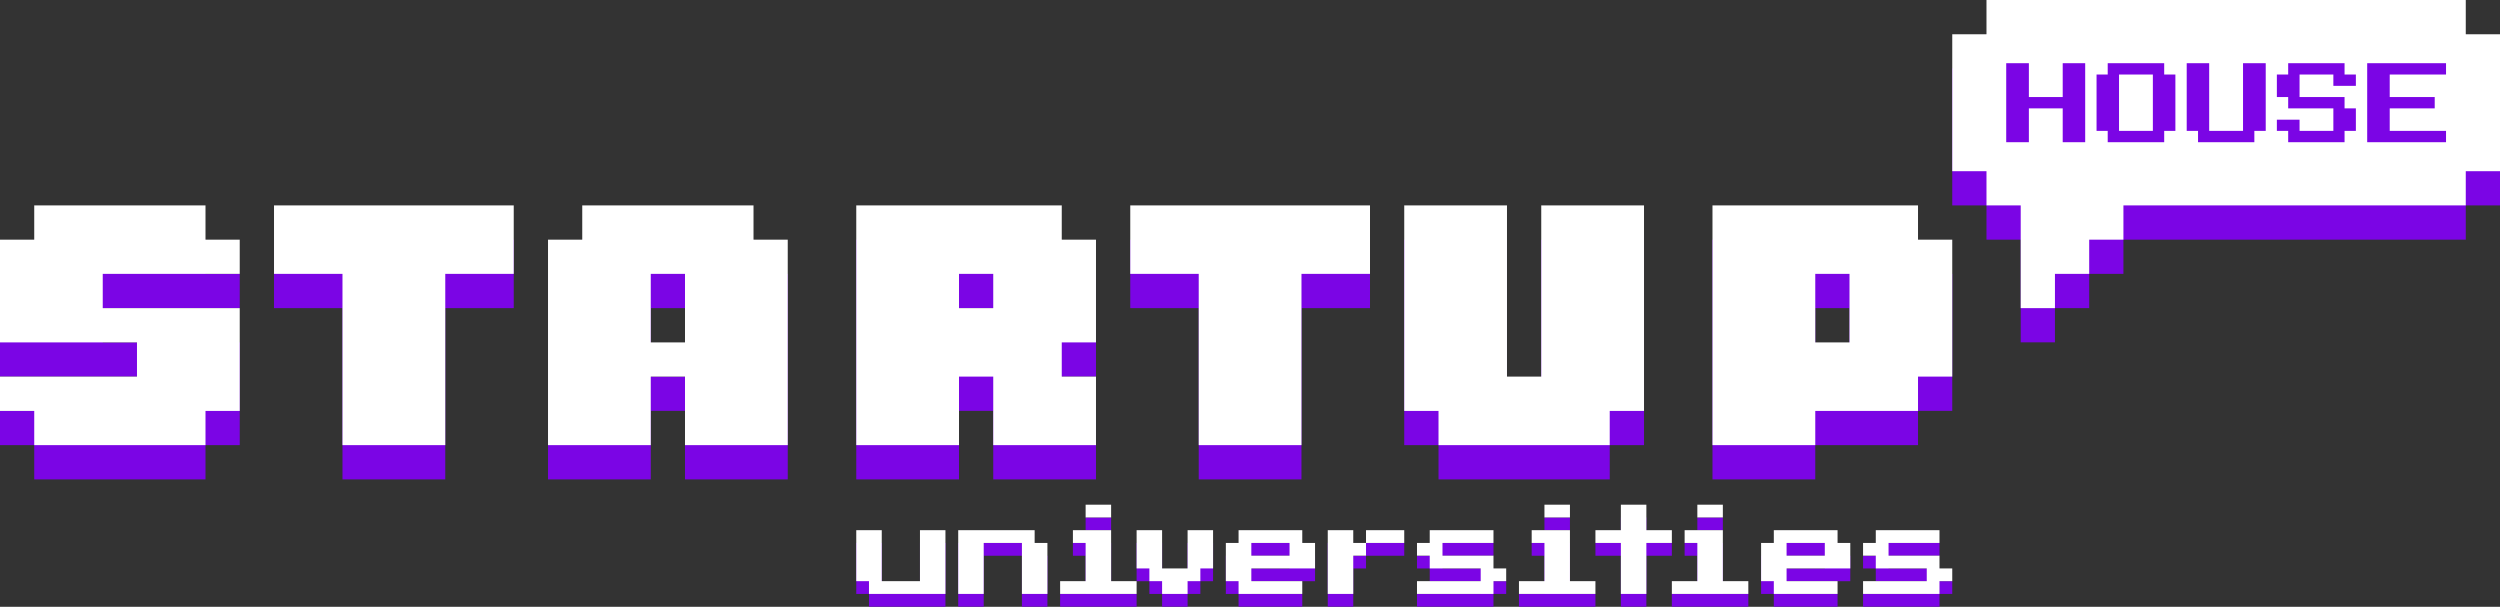
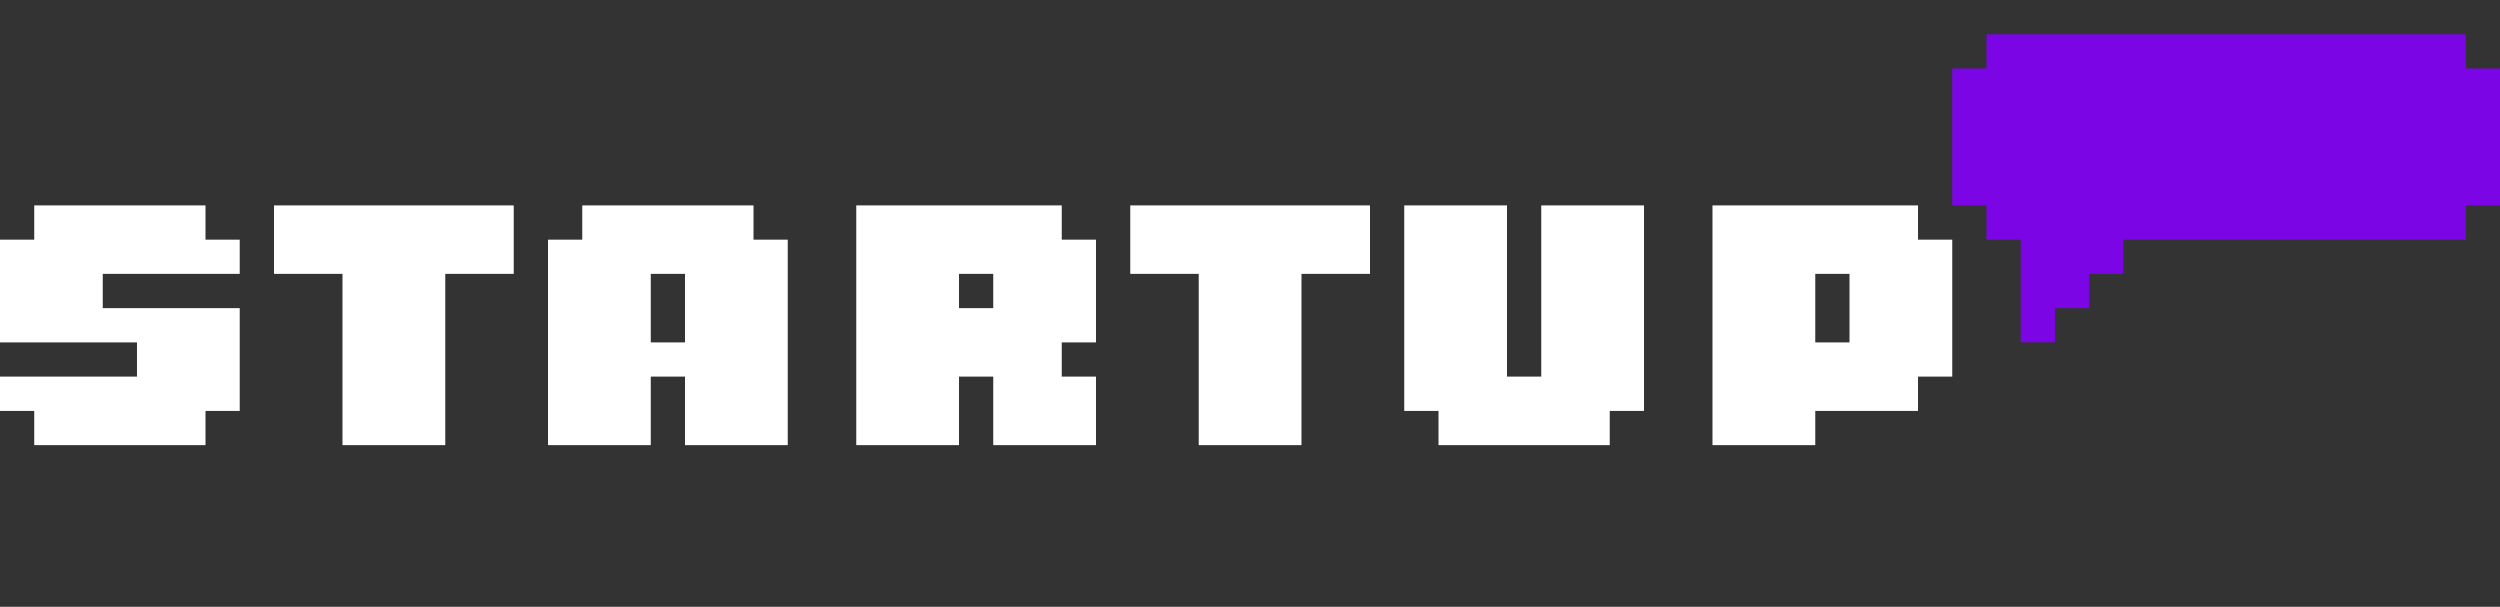
<svg xmlns="http://www.w3.org/2000/svg" width="2649" height="643" viewBox="0 0 2649 643" fill="none">
  <rect x="0" y="0" width="2649" height="643" fill="#333333" stroke="none" />
-   <path d="M1974.1 642.848V629.32H2041.59V615.841H1987.58V602.313H1974.1V588.834H1987.58V575.306H2055.08V588.834H2001.11V602.313H2055.08V615.841H2068.61V629.32H2055.08V642.848H1974.1ZM1893.06 602.313H1933.56V588.834H1893.06V602.313ZM1879.53 642.848V629.32H1866.06V588.834H1879.53V575.306H1947.08V588.834H1960.57V615.841H1893.06V629.32H1947.08V642.848H1879.53ZM1771.5 642.848V629.32H1798.51V588.834H1785.03V575.306H1825.53V629.32H1852.53V642.848H1771.5ZM1798.51 561.82V548.292H1825.53V561.82H1798.51ZM1717.48 642.848V588.834H1690.52V575.306H1717.48V548.292H1744.49V575.306H1771.5V588.834H1744.49V642.848H1717.48ZM1609.49 642.848V629.32H1636.5V588.834H1622.97V575.306H1663.51V629.32H1690.52V642.848H1609.49ZM1636.5 561.82V548.292H1663.51V561.82H1636.5ZM1501.45 642.848V629.32H1568.95V615.841H1514.94V602.313H1501.45V588.834H1514.94V575.306H1582.49V588.834H1528.46V602.313H1582.49V615.841H1595.96V629.32H1582.49V642.848H1501.45ZM1487.93 575.306V588.834H1447.43V575.306H1487.93ZM1433.91 588.834H1447.43V602.313H1433.91V642.848H1406.89V575.306H1433.91V588.834ZM1325.91 602.313H1366.41V588.834H1325.91V602.313ZM1312.39 642.848V629.32H1298.91V588.834H1312.39V575.306H1379.89V588.834H1393.42V615.841H1325.91V629.32H1379.89V642.848H1312.39ZM1231.36 642.848V629.32H1217.88V615.841H1204.35V575.306H1231.36V615.841H1258.37V575.306H1285.37V615.841H1271.9V629.32H1258.37V642.848H1231.36ZM1123.31 642.848V629.32H1150.33V588.834H1136.86V575.306H1177.34V629.32H1204.35V642.848H1123.31ZM1150.33 561.82V548.292H1177.34V561.82H1150.33ZM1015.33 642.848V575.306H1096.31V588.834H1109.84V642.848H1082.83V588.834H1042.34V642.848H1015.33ZM920.772 642.848V629.32H907.293V575.306H934.301V629.32H974.794V575.306H1001.8V642.848H920.772Z" fill="#7B05E5" />
-   <path fill-rule="evenodd" clip-rule="evenodd" d="M290.342 326.474H362.889V507.94H471.808V326.474H544.355V253.927H290.342V326.474ZM907.293 507.94H1016.16V435.344H1052.44V507.94H1161.31V435.344H1125.04V399.07H1161.31V326.474V320.085V290.201H1125.04V253.927C1052.44 253.927 979.84 253.927 907.293 253.927V507.94ZM1016.16 362.797V326.474H1052.44V362.797H1016.16ZM1633.11 253.927H1741.99V471.666H1705.67V507.94H1524.25V471.666H1487.93V253.927H1596.8V435.344H1633.11V253.927ZM689.554 507.94H580.677V290.201H616.951V253.927H798.424V290.201H834.697V507.94H725.827V435.344H689.554V507.94ZM725.827 399.07V326.474H689.554V399.07H725.827ZM1814.54 507.94H1923.46V471.666H2032.33V435.344H2068.61C2068.61 386.977 2068.61 338.61 2068.61 290.201H2032.33V253.927C1959.73 253.927 1887.14 253.927 1814.54 253.927V507.94ZM1959.73 399.07H1923.46V326.474H1959.73V399.07ZM254.019 362.797V471.666H217.746V507.94H36.273V471.666H0V435.344H145.15V399.07H0C0 362.797 0 326.474 0 290.201H36.273V253.927H217.746V290.201H254.019V326.474H108.87V362.797C157.286 362.797 205.653 362.797 254.019 362.797ZM1197.63 326.474H1270.17V507.94H1379.05V326.474H1451.65V253.927H1197.63V326.474Z" fill="#7B05E5" />
  <path fill-rule="evenodd" clip-rule="evenodd" d="M2612.73 72.547V36.273C2443.45 36.273 2274.16 36.273 2104.88 36.273V72.547H2068.61C2068.61 120.914 2068.61 169.28 2068.61 217.647H2104.88V253.928H2141.15C2141.15 290.201 2141.15 326.474 2141.15 362.748H2177.43V326.474H2213.71V290.201H2249.98V253.928C2370.89 253.928 2491.81 253.928 2612.73 253.928V217.647H2649C2649 169.28 2649 120.914 2649 72.547H2612.73Z" fill="#7B05E5" />
  <path fill-rule="evenodd" clip-rule="evenodd" d="M290.342 290.201H362.889V471.667H471.808V290.201H544.355V217.647H290.342V290.201ZM907.293 471.667H1016.16V399.07H1052.44V471.667H1161.31V399.07H1125.04V362.797H1161.31V290.201V283.804V253.921H1125.04V217.647C1052.44 217.647 979.84 217.647 907.293 217.647V471.667ZM1016.16 326.524V290.201H1052.44V326.524H1016.16ZM1633.11 217.647H1741.99V435.393H1705.67V471.667H1524.25V435.393H1487.93V217.647H1596.8V399.07H1633.11V217.647ZM689.554 471.667H580.677V253.921H616.951V217.647H798.424V253.921H834.697V471.667H725.827V399.07H689.554V471.667ZM725.827 362.797V290.201H689.554V362.797H725.827ZM1814.54 471.667H1923.46V435.393H2032.33V399.07H2068.61C2068.61 350.704 2068.61 302.337 2068.61 253.921H2032.33V217.647C1959.73 217.647 1887.14 217.647 1814.54 217.647V471.667ZM1959.73 362.797H1923.46V290.201H1959.73V362.797ZM254.019 326.524V435.393H217.746V471.667H36.273V435.393H0V399.07H145.15V362.797H0C0 326.524 0 290.201 0 253.921H36.273V217.647H217.746V253.921H254.019V290.201H108.87V326.524C157.286 326.524 205.653 326.524 254.019 326.524ZM1197.63 290.201H1270.17V471.667H1379.05V290.201H1451.65V217.647H1197.63V290.201Z" fill="white" />
-   <path d="M1974.1 629.32V615.792H2041.59V602.313H1987.58V588.784H1974.1V575.306H1987.58V561.777H2055.08V575.306H2001.11V588.784H2055.08V602.313H2068.61V615.792H2055.08V629.32H1974.1ZM1893.06 588.784H1933.56V575.306H1893.06V588.784ZM1879.53 629.32V615.792H1866.06V575.306H1879.53V561.777H1947.08V575.306H1960.57V602.313H1893.06V615.792H1947.08V629.32H1879.53ZM1771.5 629.32V615.792H1798.51V575.306H1785.03V561.777H1825.53V615.792H1852.53V629.32H1771.5ZM1798.51 548.291V534.77H1825.53V548.291H1798.51ZM1717.48 629.32V575.306H1690.52V561.777H1717.48V534.77H1744.49V561.777H1771.5V575.306H1744.49V629.32H1717.48ZM1609.49 629.32V615.792H1636.5V575.306H1622.97V561.777H1663.51V615.792H1690.52V629.32H1609.49ZM1636.5 548.291V534.77H1663.51V548.291H1636.5ZM1501.45 629.32V615.792H1568.95V602.313H1514.94V588.784H1501.45V575.306H1514.94V561.777H1582.49V575.306H1528.46V588.784H1582.49V602.313H1595.96V615.792H1582.49V629.32H1501.45ZM1487.93 561.777V575.306H1447.43V561.777H1487.93ZM1433.91 575.306H1447.43V588.784H1433.91V629.32H1406.89V561.777H1433.91V575.306ZM1325.91 588.784H1366.41V575.306H1325.91V588.784ZM1312.39 629.32V615.792H1298.91V575.306H1312.39V561.777H1379.89V575.306H1393.42V602.313H1325.91V615.792H1379.89V629.32H1312.39ZM1231.36 629.32V615.792H1217.88V602.313H1204.35V561.777H1231.36V602.313H1258.37V561.777H1285.37V602.313H1271.9V615.792H1258.37V629.32H1231.36ZM1123.31 629.32V615.792H1150.33V575.306H1136.86V561.777H1177.34V615.792H1204.35V629.32H1123.31ZM1150.33 548.291V534.77H1177.34V548.291H1150.33ZM1015.33 629.32V561.777H1096.31V575.306H1109.84V629.32H1082.83V575.306H1042.34V629.32H1015.33ZM920.772 629.32V615.792H907.293V561.777H934.301V615.792H974.794V561.777H1001.8V629.32H920.772Z" fill="white" />
-   <path fill-rule="evenodd" clip-rule="evenodd" d="M2612.73 36.273V0C2443.45 0 2274.16 0 2104.88 0V36.273H2068.61C2068.61 84.64 2068.61 133.007 2068.61 181.374H2104.88V217.647H2141.15C2141.15 253.928 2141.15 290.201 2141.15 326.474H2177.43V290.201H2213.71V253.928H2249.98V217.647C2370.89 217.647 2491.81 217.647 2612.73 217.647V181.374H2649C2649 133.007 2649 84.64 2649 36.273H2612.73Z" fill="white" />
-   <path d="M2125.79 150.684V66.97H2149.79V102.826H2185.65V66.97H2209.47V150.684H2185.65V114.828H2149.79V150.684H2125.79ZM2233.33 150.684V138.683H2221.51V78.965H2233.33V66.97H2293.18V78.965H2305.04V138.683H2293.18V150.684H2233.33ZM2245.32 138.683H2281.18V78.965H2245.32V138.683ZM2329.04 150.684V138.683H2317.04V66.97H2340.85V138.683H2376.71V66.97H2400.76V138.683H2388.71V150.684H2329.04ZM2424.56 150.684V138.683H2412.57V126.822H2436.61V138.683H2472.43V114.828H2424.56V102.826H2412.57V78.965H2424.56V66.97H2484.29V78.965H2496.28V90.966H2472.43V78.965H2436.61V102.826H2484.29V114.828H2496.28V138.683H2484.29V150.684H2424.56ZM2508.28 150.684V66.97H2591.81V78.965H2532.14V102.826H2579.82V114.828H2532.14V138.683H2591.81V150.684H2508.28Z" fill="#7B05E5" />
+   <path d="M2125.79 150.684V66.97H2149.79V102.826H2185.65V66.97H2209.47V150.684H2185.65V114.828H2149.79V150.684H2125.79ZM2233.33 150.684V138.683H2221.51V78.965H2233.33V66.97H2293.18V78.965H2305.04V138.683H2293.18V150.684H2233.33ZM2245.32 138.683H2281.18V78.965H2245.32V138.683ZM2329.04 150.684V138.683H2317.04V66.97H2340.85V138.683H2376.71V66.97H2400.76V138.683H2388.71V150.684H2329.04ZM2424.56 150.684V138.683H2412.57V126.822H2436.61V138.683H2472.43V114.828H2424.56V102.826H2412.57V78.965H2424.56V66.97H2484.29V78.965H2496.28V90.966H2472.43V78.965H2436.61V102.826V114.828H2496.28V138.683H2484.29V150.684H2424.56ZM2508.28 150.684V66.97H2591.81V78.965H2532.14V102.826H2579.82V114.828H2532.14V138.683H2591.81V150.684H2508.28Z" fill="#7B05E5" />
</svg>